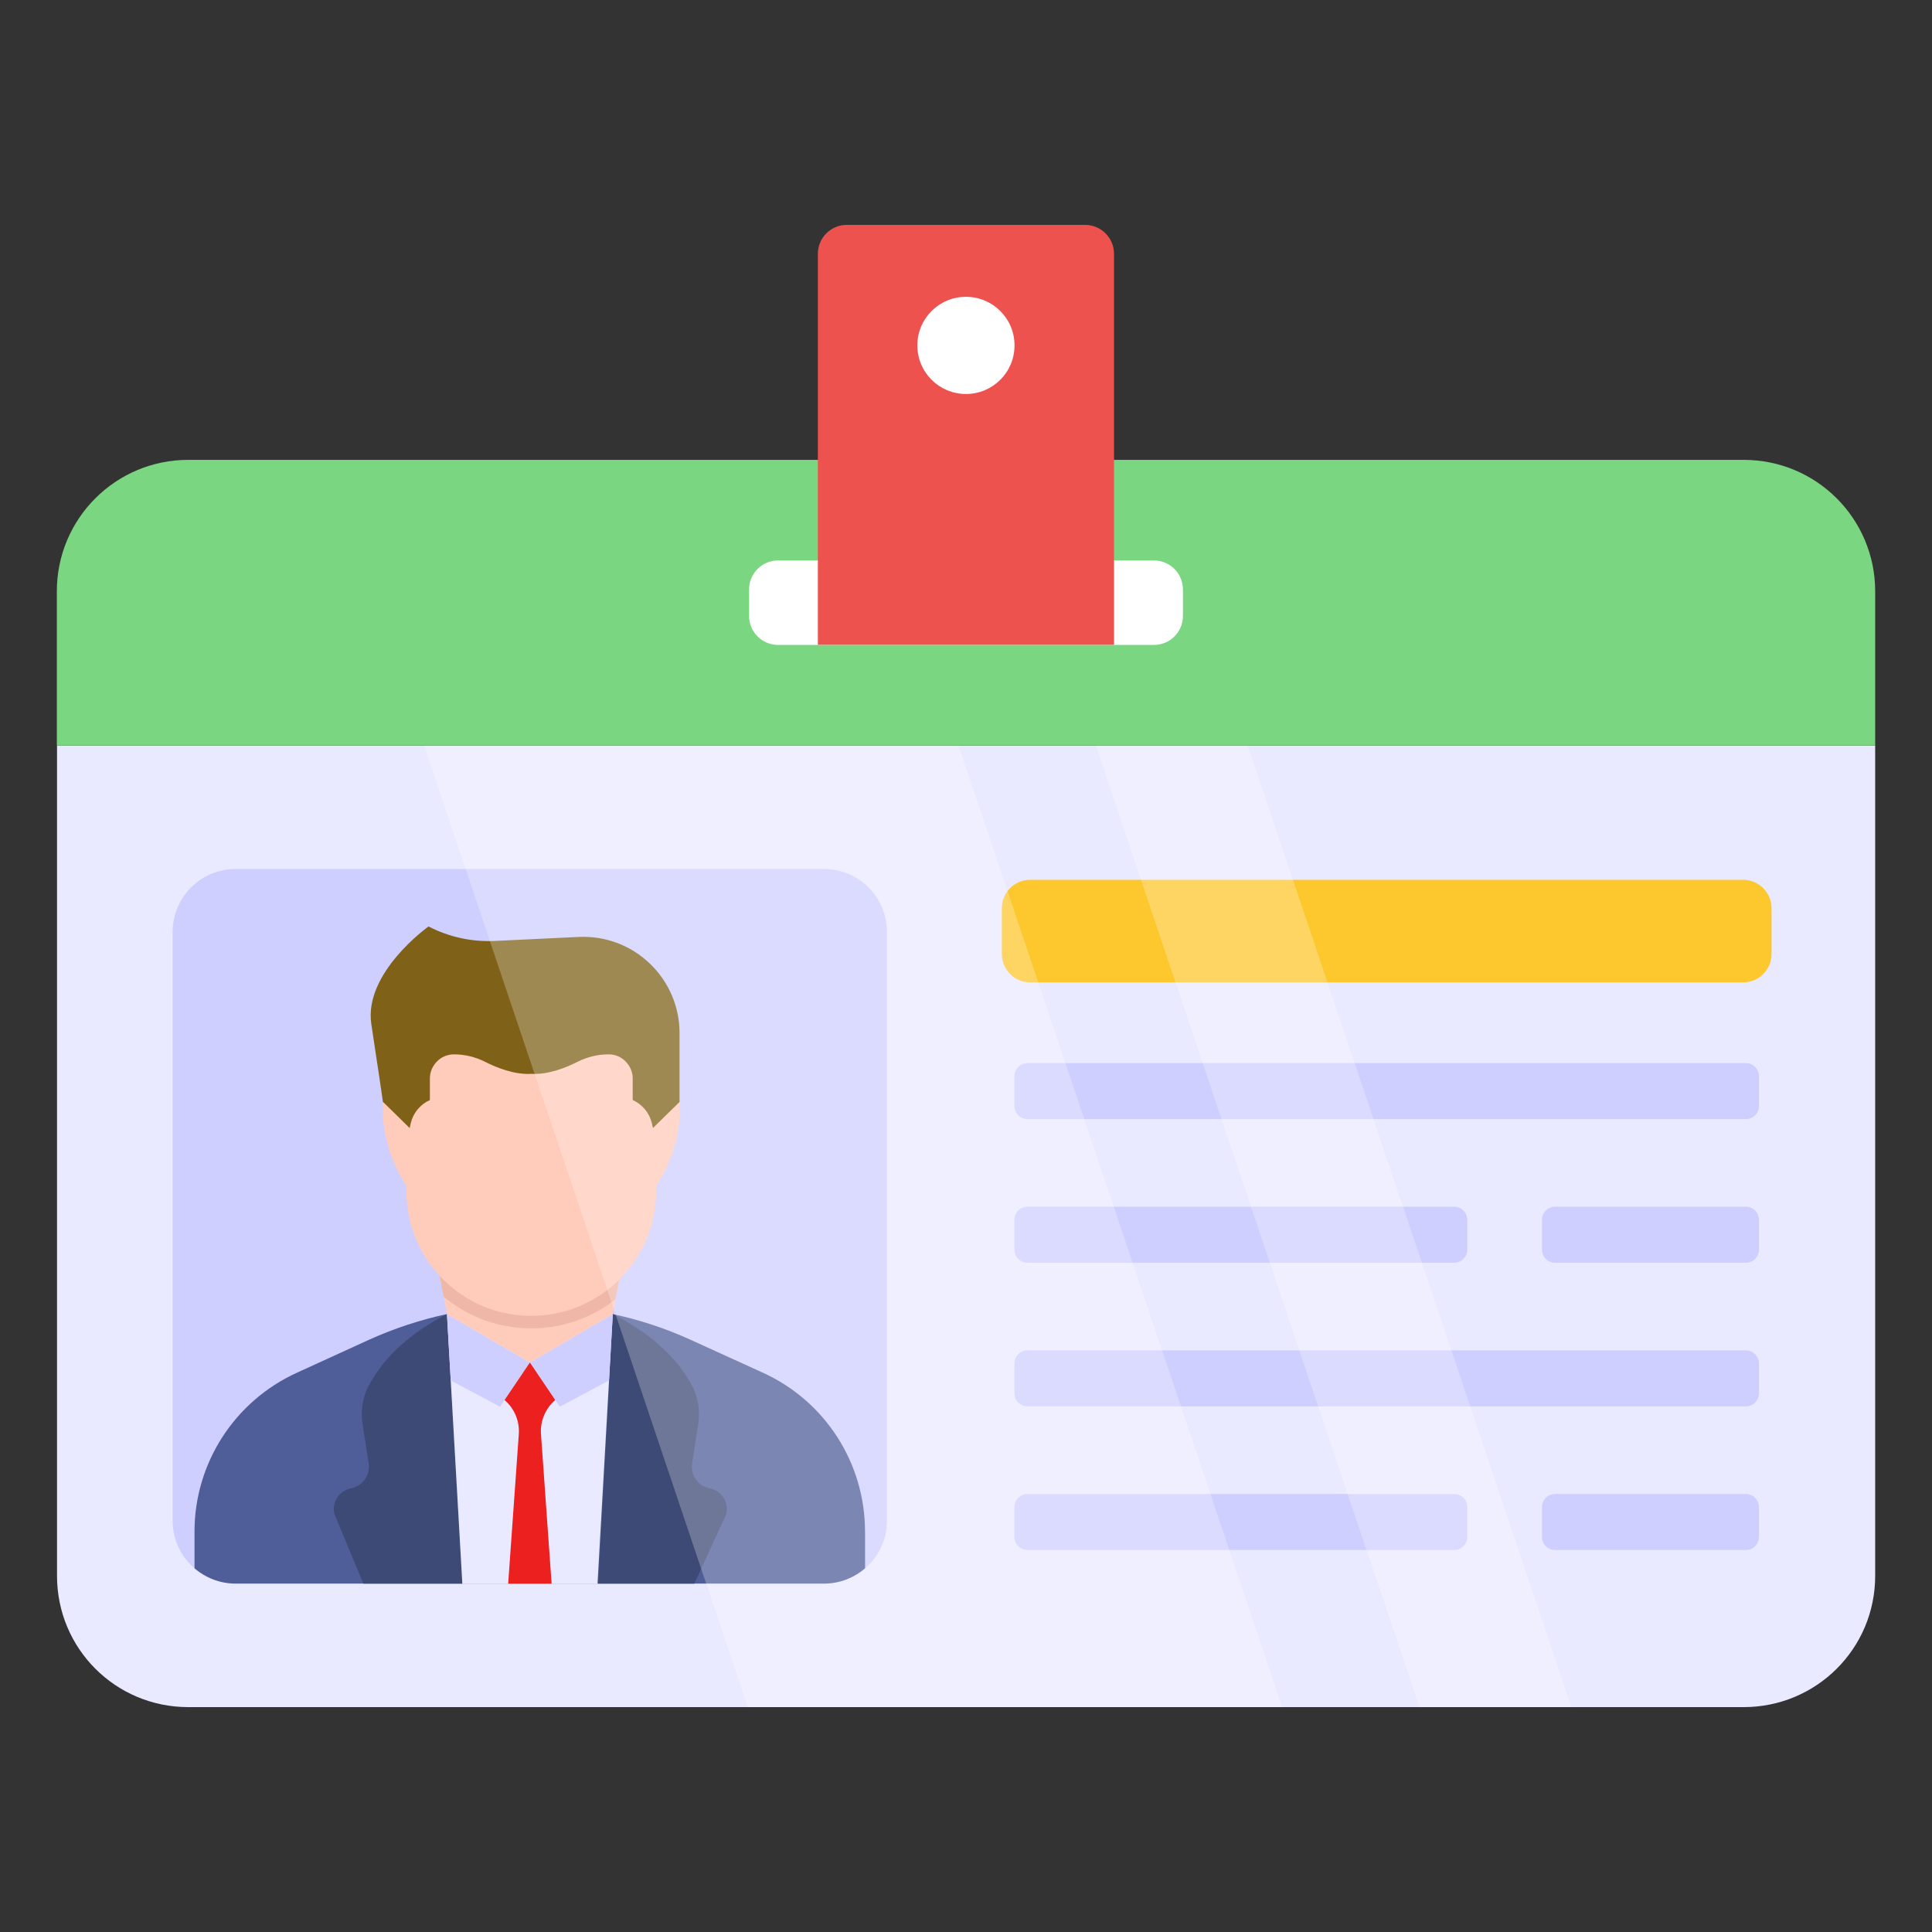
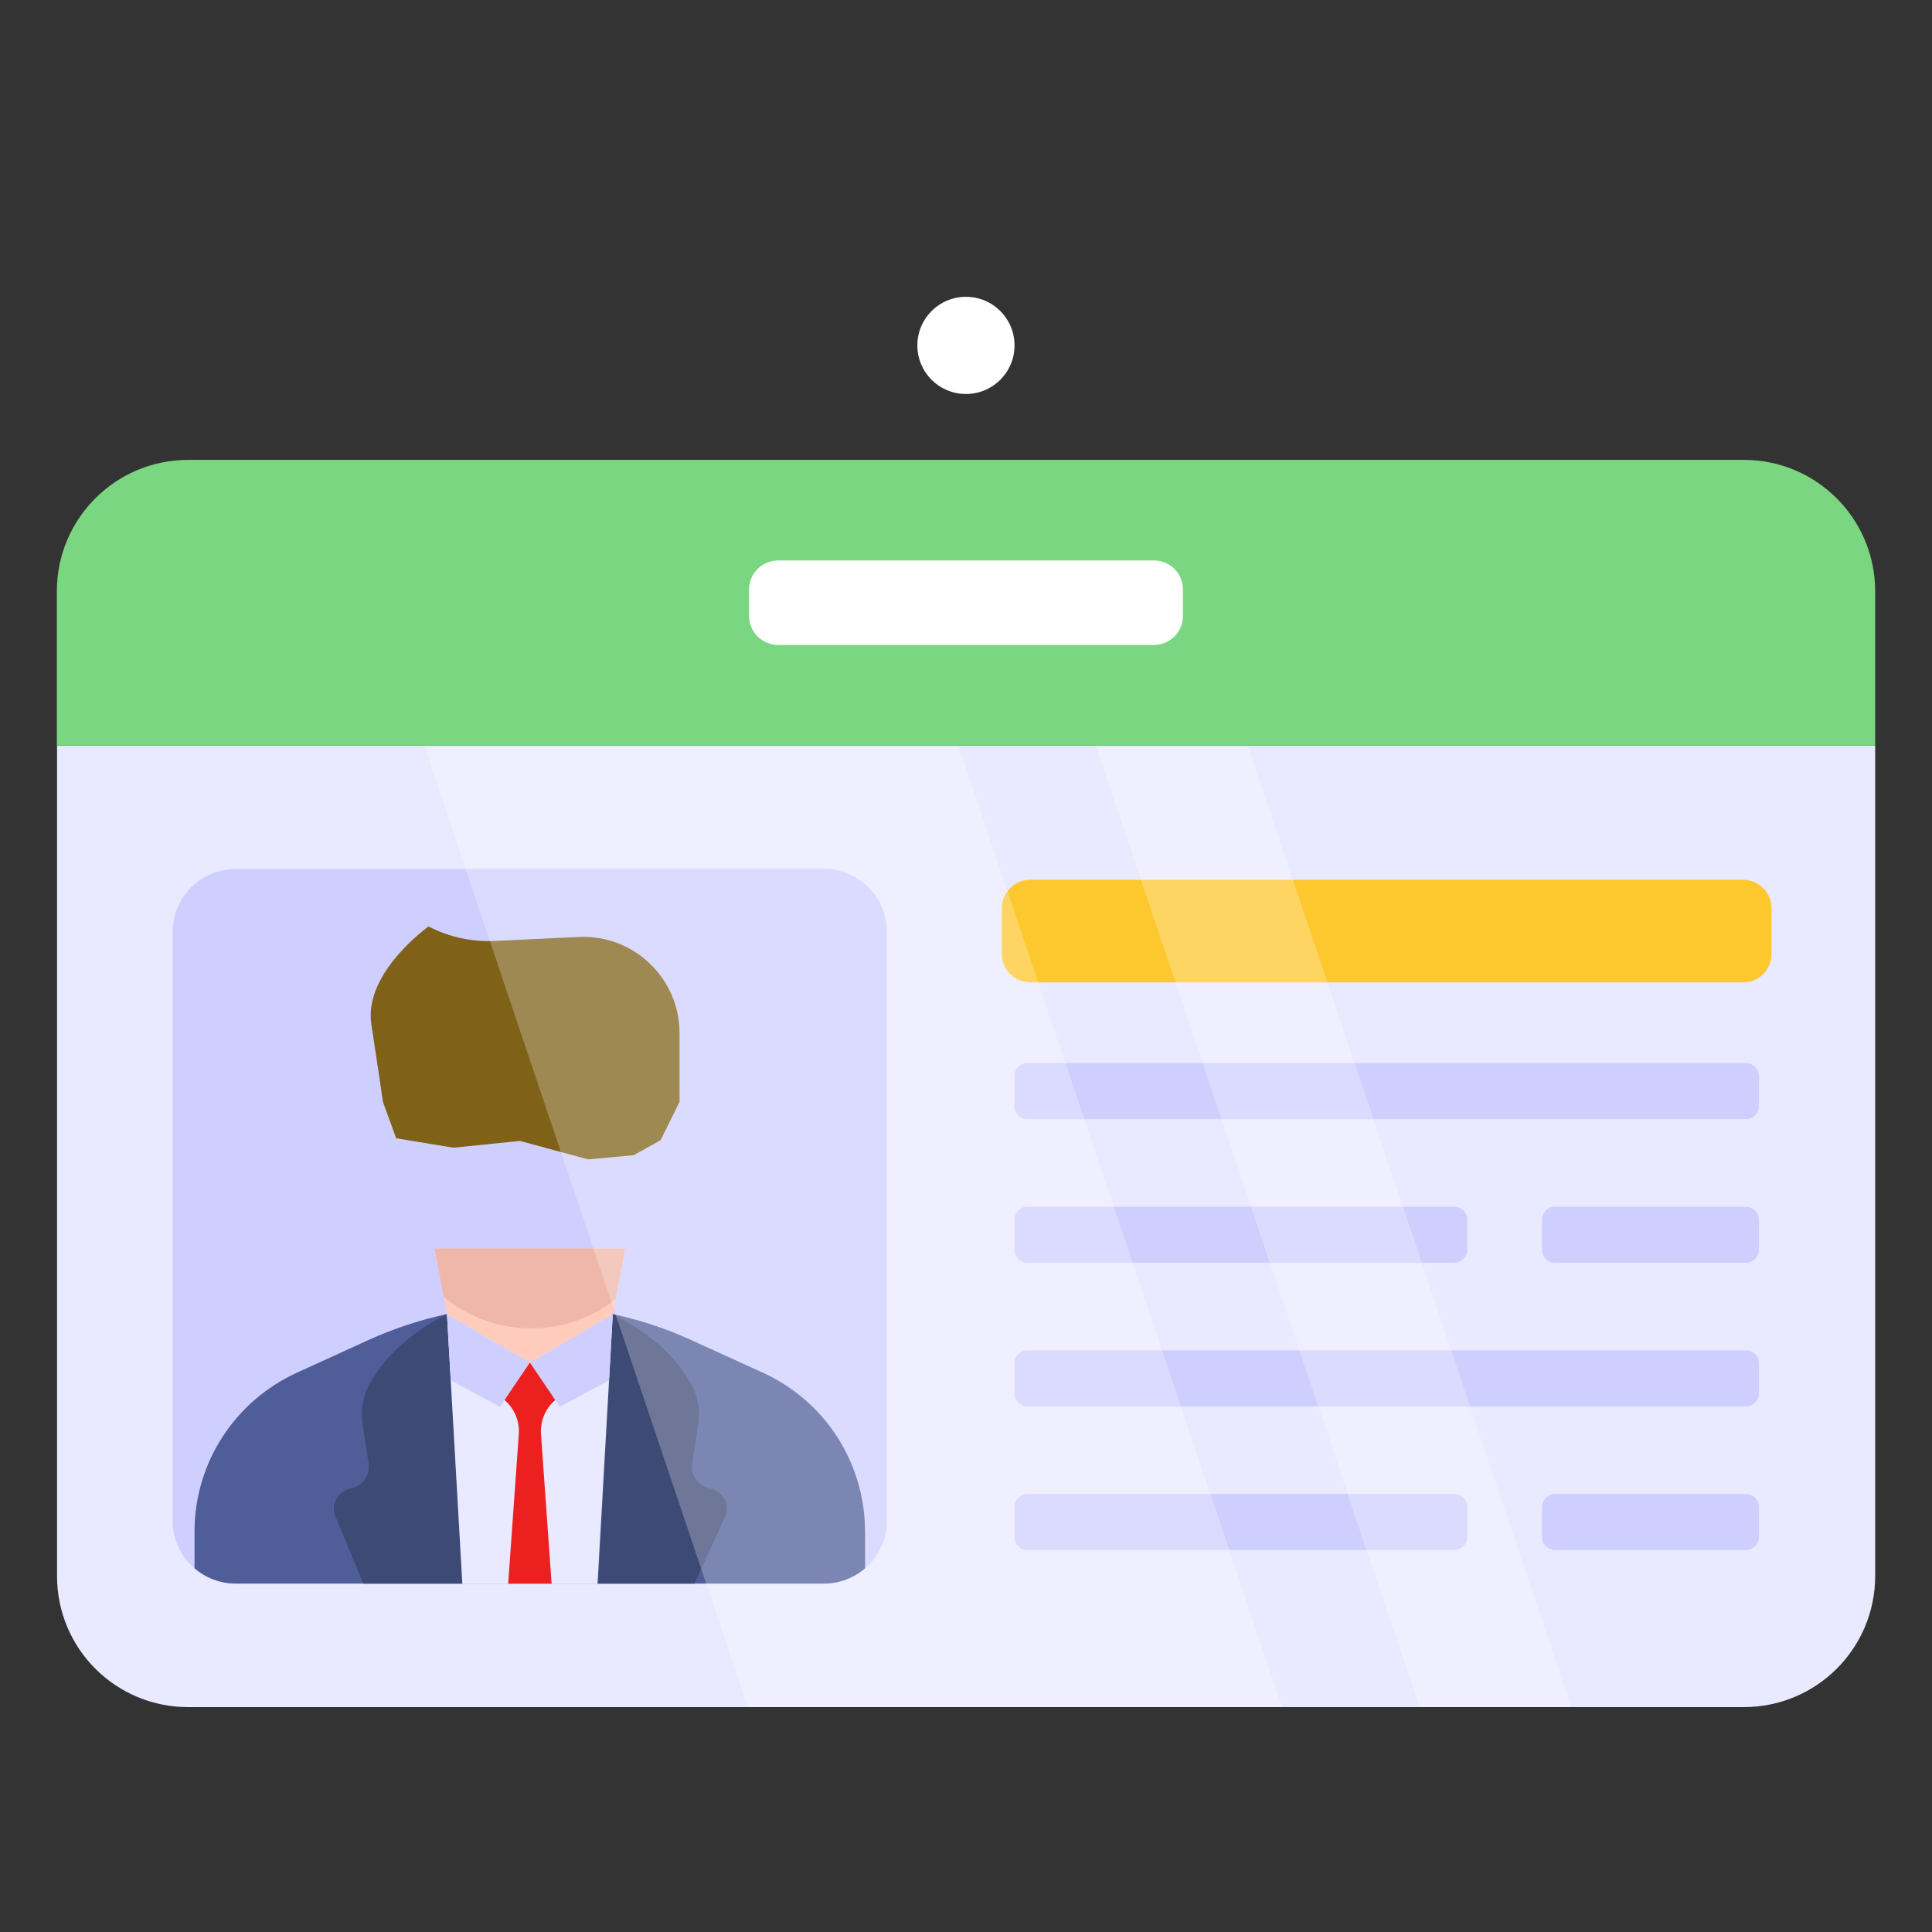
<svg xmlns="http://www.w3.org/2000/svg" id="Layer_1" enable-background="new 0 0 68 68" height="512" viewBox="0 0 68 68" width="512">
  <rect x="0" y="0" width="68" height="68" fill="#333333" stroke="none" />
  <g>
    <g>
      <g>
        <g>
          <path d="m66 26.243v29.222c0 2.56-2.07 4.62-4.63 4.62h-54.743c-2.56 0-4.62-2.06-4.62-4.62v-29.222z" fill="#e9e9ff" />
        </g>
      </g>
      <g>
        <g>
          <path d="m66 26.24v-5.43c0-2.555-2.069-4.624-4.623-4.624h-54.753c-2.554 0-4.623 2.069-4.623 4.624v5.43z" fill="#7bd681" />
        </g>
      </g>
      <g>
        <g>
          <path d="m31.218 32.806v20.722c0 .67-.3 1.27-.77 1.67-.38.33-.89.54-1.44.54h-20.712c-.56 0-1.07-.21-1.45-.54-.47-.4-.77-1-.77-1.67v-20.722c0-1.23.99-2.22 2.22-2.22h20.712c1.22 0 2.21.99 2.21 2.22z" fill="#cfcfff" />
        </g>
      </g>
      <g>
        <g>
          <g>
            <path d="m30.448 53.907v1.29c-.38.33-.89.54-1.44.54h-20.712c-.56 0-1.07-.21-1.45-.54v-1.29c0-2.41 1.41-4.59 3.6-5.59l2.56-1.17c.89-.4 1.81-.7 2.74-.9 1.91-.42 3.89-.42 5.8 0 .94.2 1.86.5 2.74.9l2.57 1.17c2.19 1 3.59 3.18 3.59 5.59z" fill="#4f5d99" />
          </g>
        </g>
        <g>
          <g>
            <g>
              <path d="m12.79 55.74h3.482l-.54-9.486c-1.228.629-2.178 1.445-2.74 2.493-.239.426-.307.936-.225 1.415l.208 1.343c.063.412-.21.801-.619.88h-0c-.419.082-.689.494-.584.906z" fill="#3d4a75" />
            </g>
          </g>
          <g>
            <g>
              <path d="m24.438 55.74 1.124-2.449c.105-.412-.165-.824-.584-.906-.41-.079-.683-.468-.619-.88l.208-1.343c.082-.479.015-.988-.225-1.415-.561-1.048-1.546-1.865-2.774-2.494l-.513 9.487h3.383z" fill="#3d4a75" />
            </g>
          </g>
        </g>
        <g>
          <g>
            <path d="m21.03 55.74.538-9.487-.018-.009c-1.912-.421-3.889-.421-5.801 0l-.018.009.542 9.487z" fill="#e9e9ff" />
          </g>
        </g>
        <g>
          <g>
            <path d="m21.568 46.248-2.918 1.707 1.052 1.557 1.733-.925z" fill="#cfcfff" />
          </g>
        </g>
        <g>
          <g>
            <path d="m15.732 46.248 2.918 1.707-1.052 1.557-1.733-.925z" fill="#cfcfff" />
          </g>
        </g>
        <g>
          <g>
            <path d="m17.886 55.74h1.529l-.374-5.263c-.033-.457.154-.903.502-1.201l-.893-1.321-.892 1.321c.348.298.535.744.502 1.201z" fill="#ed2020" />
          </g>
        </g>
        <g>
          <g>
            <path d="m22.006 43.947-.342 1.785-.096.517-2.916 1.706-2.92-1.706-.114-.605-.324-1.697z" fill="#ffcbba" />
          </g>
        </g>
        <g>
          <g>
            <path d="m22.006 43.947-.342 1.785c-.82.64-1.846 1.021-2.964 1.021h-.009c-1.166 0-2.236-.416-3.074-1.109l-.324-1.697z" fill="#efb7a8" />
          </g>
        </g>
        <g>
          <g>
            <g>
              <path d="m23.918 38.78v-2.417c0-1.936-1.619-3.479-3.552-3.386l-2.948.141c-.81.039-1.615-.137-2.335-.51l-0-0s-2.291 1.629-2.013 3.443c.278 1.814.407 2.729.407 2.729l.467 1.284 2.013.331 2.344-.238 2.397.649 1.602-.146.953-.53z" fill="#7f6218" />
            </g>
          </g>
          <g>
            <g>
-               <path d="m23.092 41.738v.182c0 2.428-1.966 4.394-4.39 4.394h-.008c-2.424 0-4.39-1.966-4.39-4.394v-.182s-.92-1.263-.826-2.958l.941.924.042-.186c.089-.356.335-.648.67-.801v-.759c0-.233.097-.445.25-.598.153-.157.364-.25.598-.25.377 0 .746.089 1.085.258.407.208 1.034.462 1.636.428.602.034 1.229-.22 1.636-.428.339-.169.708-.258 1.085-.258.233 0 .445.093.598.25.152.153.25.365.25.598v.759c.335.152.581.445.67.801l.042.186.941-.924c.093 1.695-.826 2.958-.826 2.958z" fill="#ffcbba" />
-             </g>
+               </g>
          </g>
        </g>
      </g>
      <g>
        <g>
          <g>
            <g>
              <path d="m61.91 47.994v1.041c0 .261-.205.466-.466.466h-25.274c-.261 0-.466-.205-.466-.466v-1.041c0-.261.205-.466.466-.466h25.274c.261 0 .466.205.466.466z" fill="#cfcfff" />
            </g>
          </g>
        </g>
        <g>
          <g>
            <g>
              <path d="m61.91 37.883v1.041c0 .261-.205.466-.466.466h-25.274c-.261 0-.466-.205-.466-.466v-1.041c0-.261.205-.466.466-.466h25.274c.261 0 .466.205.466.466z" fill="#cfcfff" />
            </g>
          </g>
        </g>
        <g>
          <g>
            <g>
              <path d="m51.644 53.049v1.041c0 .261-.205.466-.466.466h-15.008c-.261 0-.466-.205-.466-.466v-1.041c0-.261.205-.466.466-.466h15.008c.261 0 .466.205.466.466z" fill="#cfcfff" />
            </g>
          </g>
        </g>
        <g>
          <g>
            <g>
              <path d="m61.91 53.049v1.041c0 .261-.205.466-.466.466h-6.706c-.261 0-.466-.205-.466-.466v-1.041c0-.261.205-.466.466-.466h6.706c.261 0 .466.205.466.466z" fill="#cfcfff" />
            </g>
          </g>
        </g>
        <g>
          <g>
            <g>
              <path d="m51.644 42.938v1.041c0 .261-.205.466-.466.466h-15.008c-.261 0-.466-.205-.466-.466v-1.041c0-.261.205-.466.466-.466h15.008c.261 0 .466.205.466.466z" fill="#cfcfff" />
            </g>
          </g>
        </g>
        <g>
          <g>
            <g>
              <path d="m61.91 42.938v1.041c0 .261-.205.466-.466.466h-6.706c-.261 0-.466-.205-.466-.466v-1.041c0-.261.205-.466.466-.466h6.706c.261 0 .466.205.466.466z" fill="#cfcfff" />
            </g>
          </g>
        </g>
      </g>
      <g>
        <g>
          <path d="m62.352 31.966v1.611c0 .552-.448 1-1 1h-25.091c-.552 0-1-.448-1-1v-1.611c0-.552.448-1 1-1h25.091c.552-0 1.0.448 1 1z" fill="#fdc72e" />
        </g>
      </g>
    </g>
    <g opacity=".25">
      <g>
        <g>
          <path d="m45.129 60.085h-18.811l-11.391-33.842h18.811z" fill="#fff" />
        </g>
      </g>
      <g>
        <g>
          <path d="m55.309 60.085h-5.35l-11.391-33.842h5.35z" fill="#fff" />
        </g>
      </g>
    </g>
    <g>
      <g>
        <path d="m41.635 20.745v.936c0 .562-.456 1.018-1.018 1.018h-13.234c-.562 0-1.018-.456-1.018-1.018v-.936c0-.562.456-1.018 1.018-1.018h13.234c.562 0 1.018.456 1.018 1.018z" fill="#fff" />
      </g>
    </g>
    <g>
      <g>
-         <path d="m39.21 8.933v13.763h-10.424v-13.763c0-.562.456-1.018 1.018-1.018h8.388c.562 0 1.018.456 1.018 1.018z" fill="#ed524e" />
-       </g>
+         </g>
    </g>
    <g>
      <g>
        <path d="m35.708 12.157c0 .947-.764 1.71-1.71 1.71-.947 0-1.71-.764-1.71-1.71s.764-1.71 1.71-1.71c.947 0 1.71.764 1.71 1.71z" fill="#fff" />
      </g>
    </g>
  </g>
</svg>